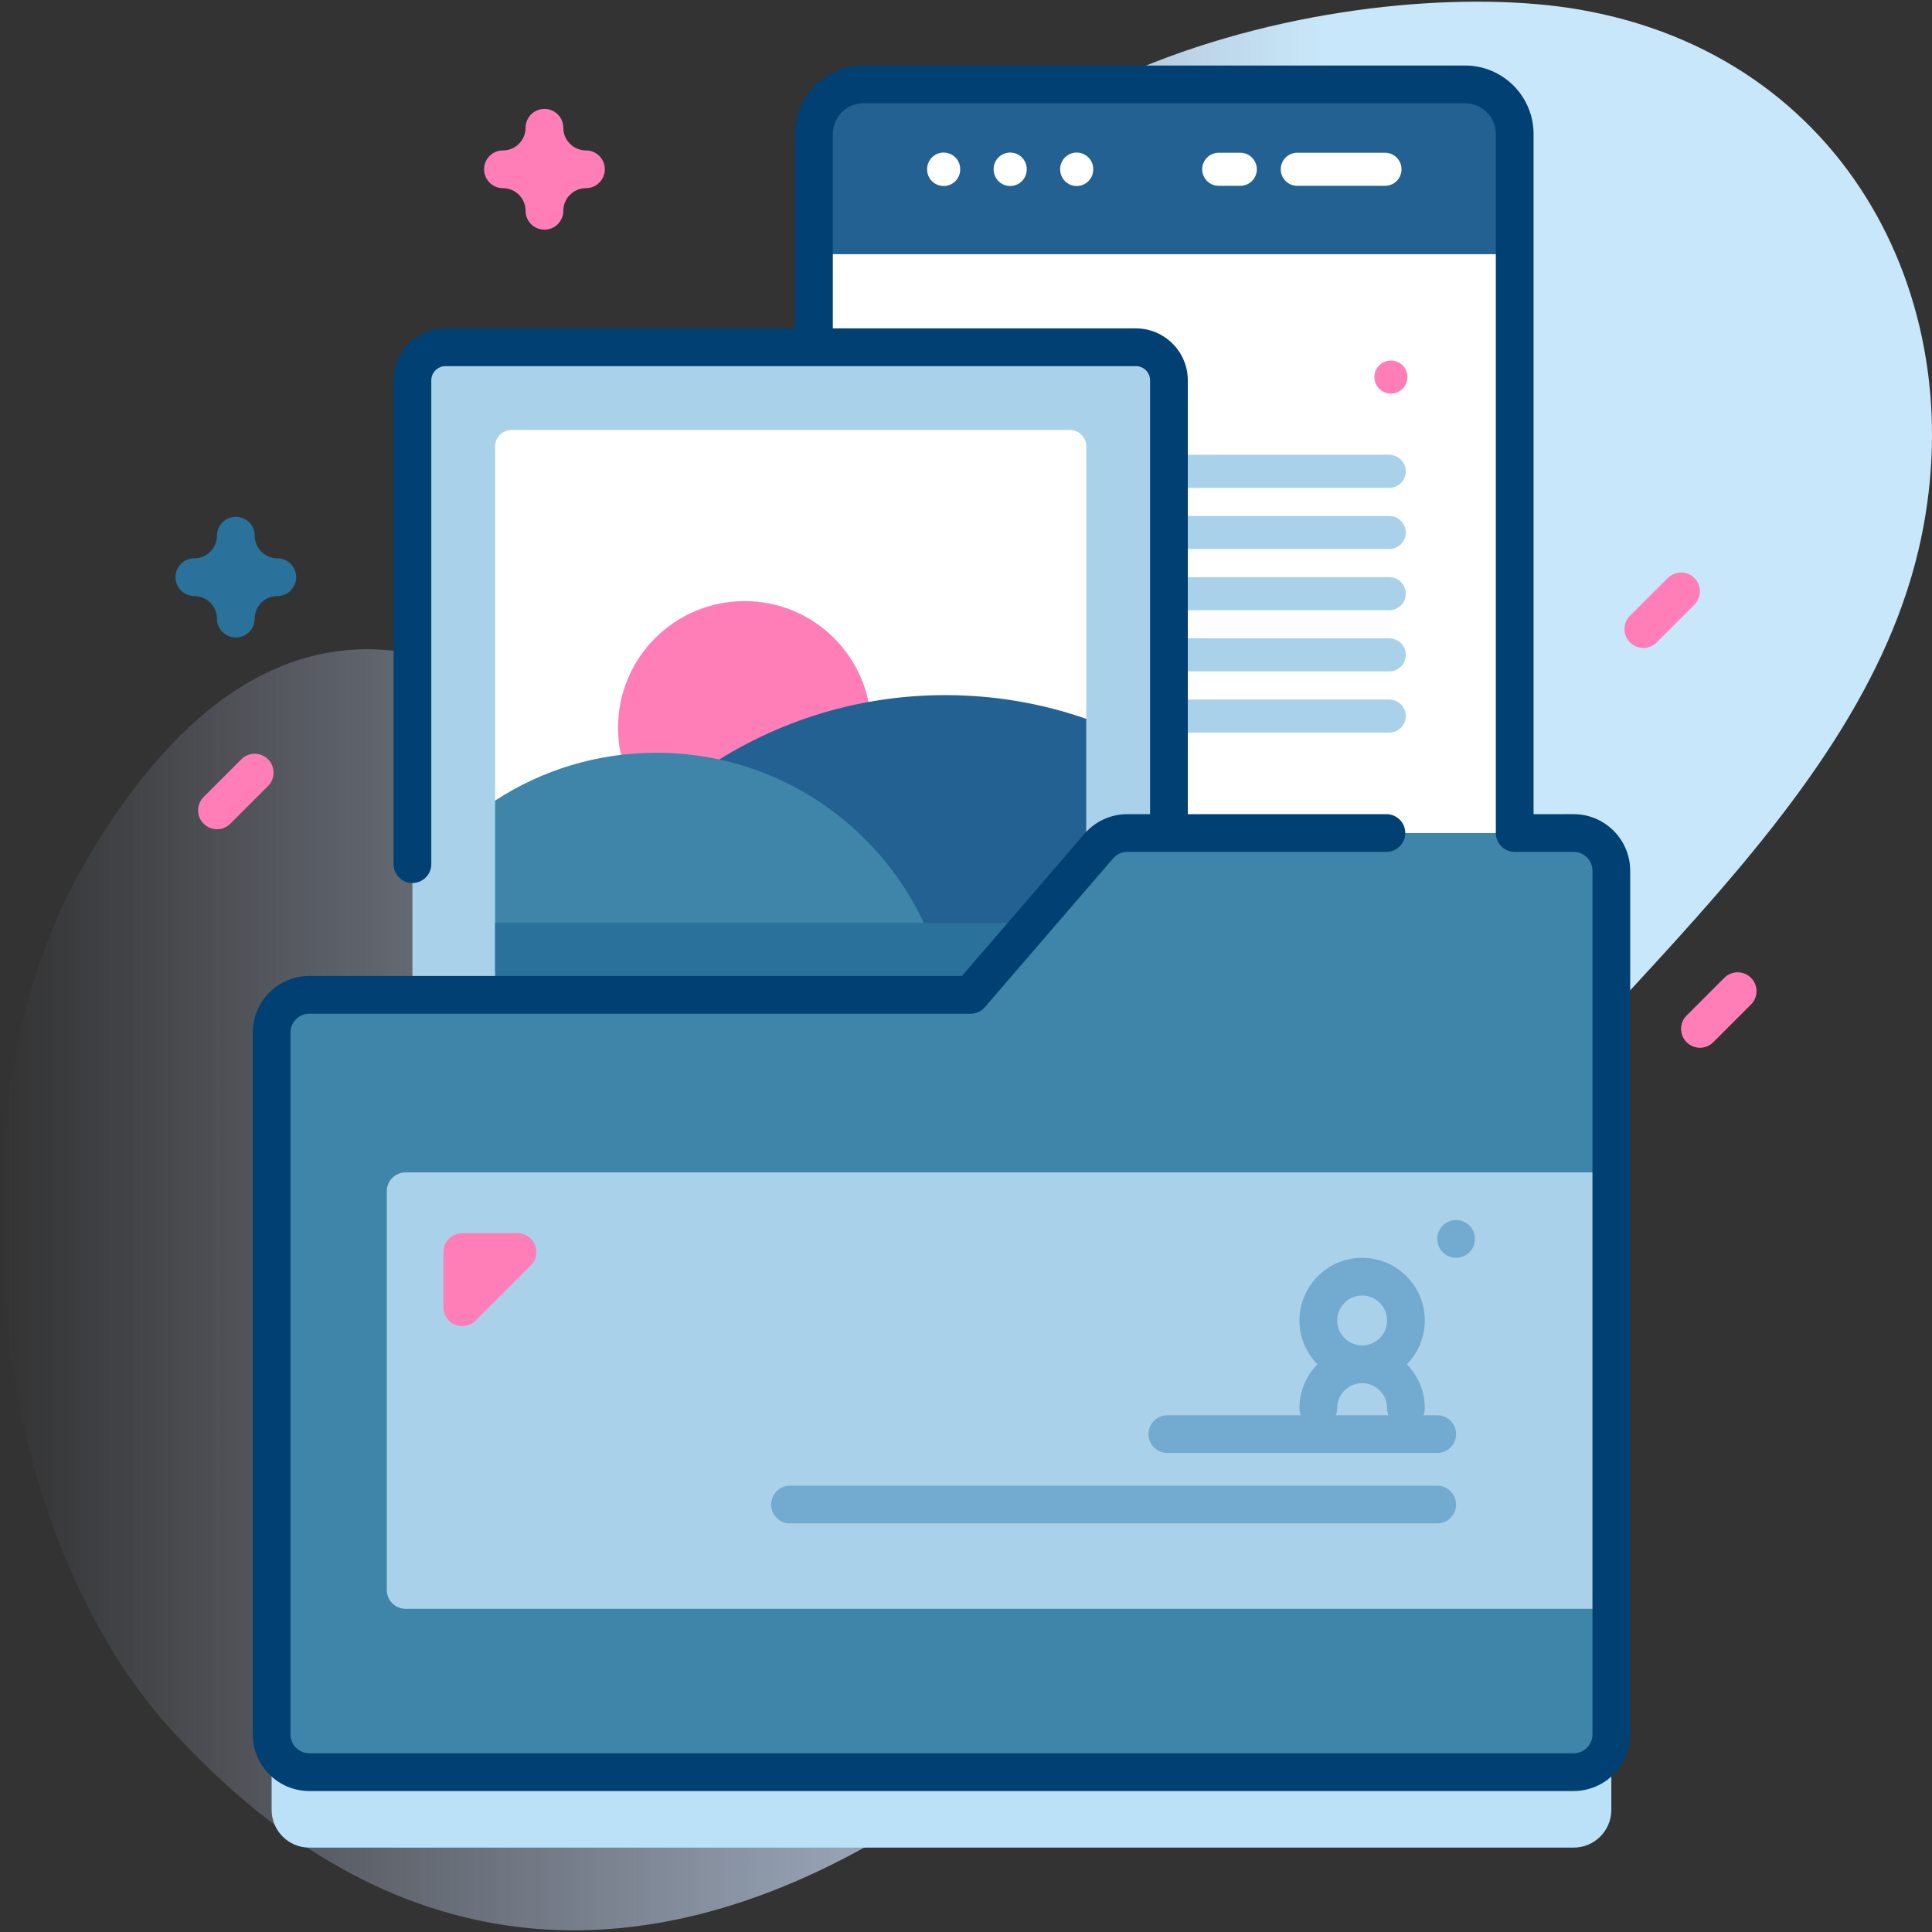
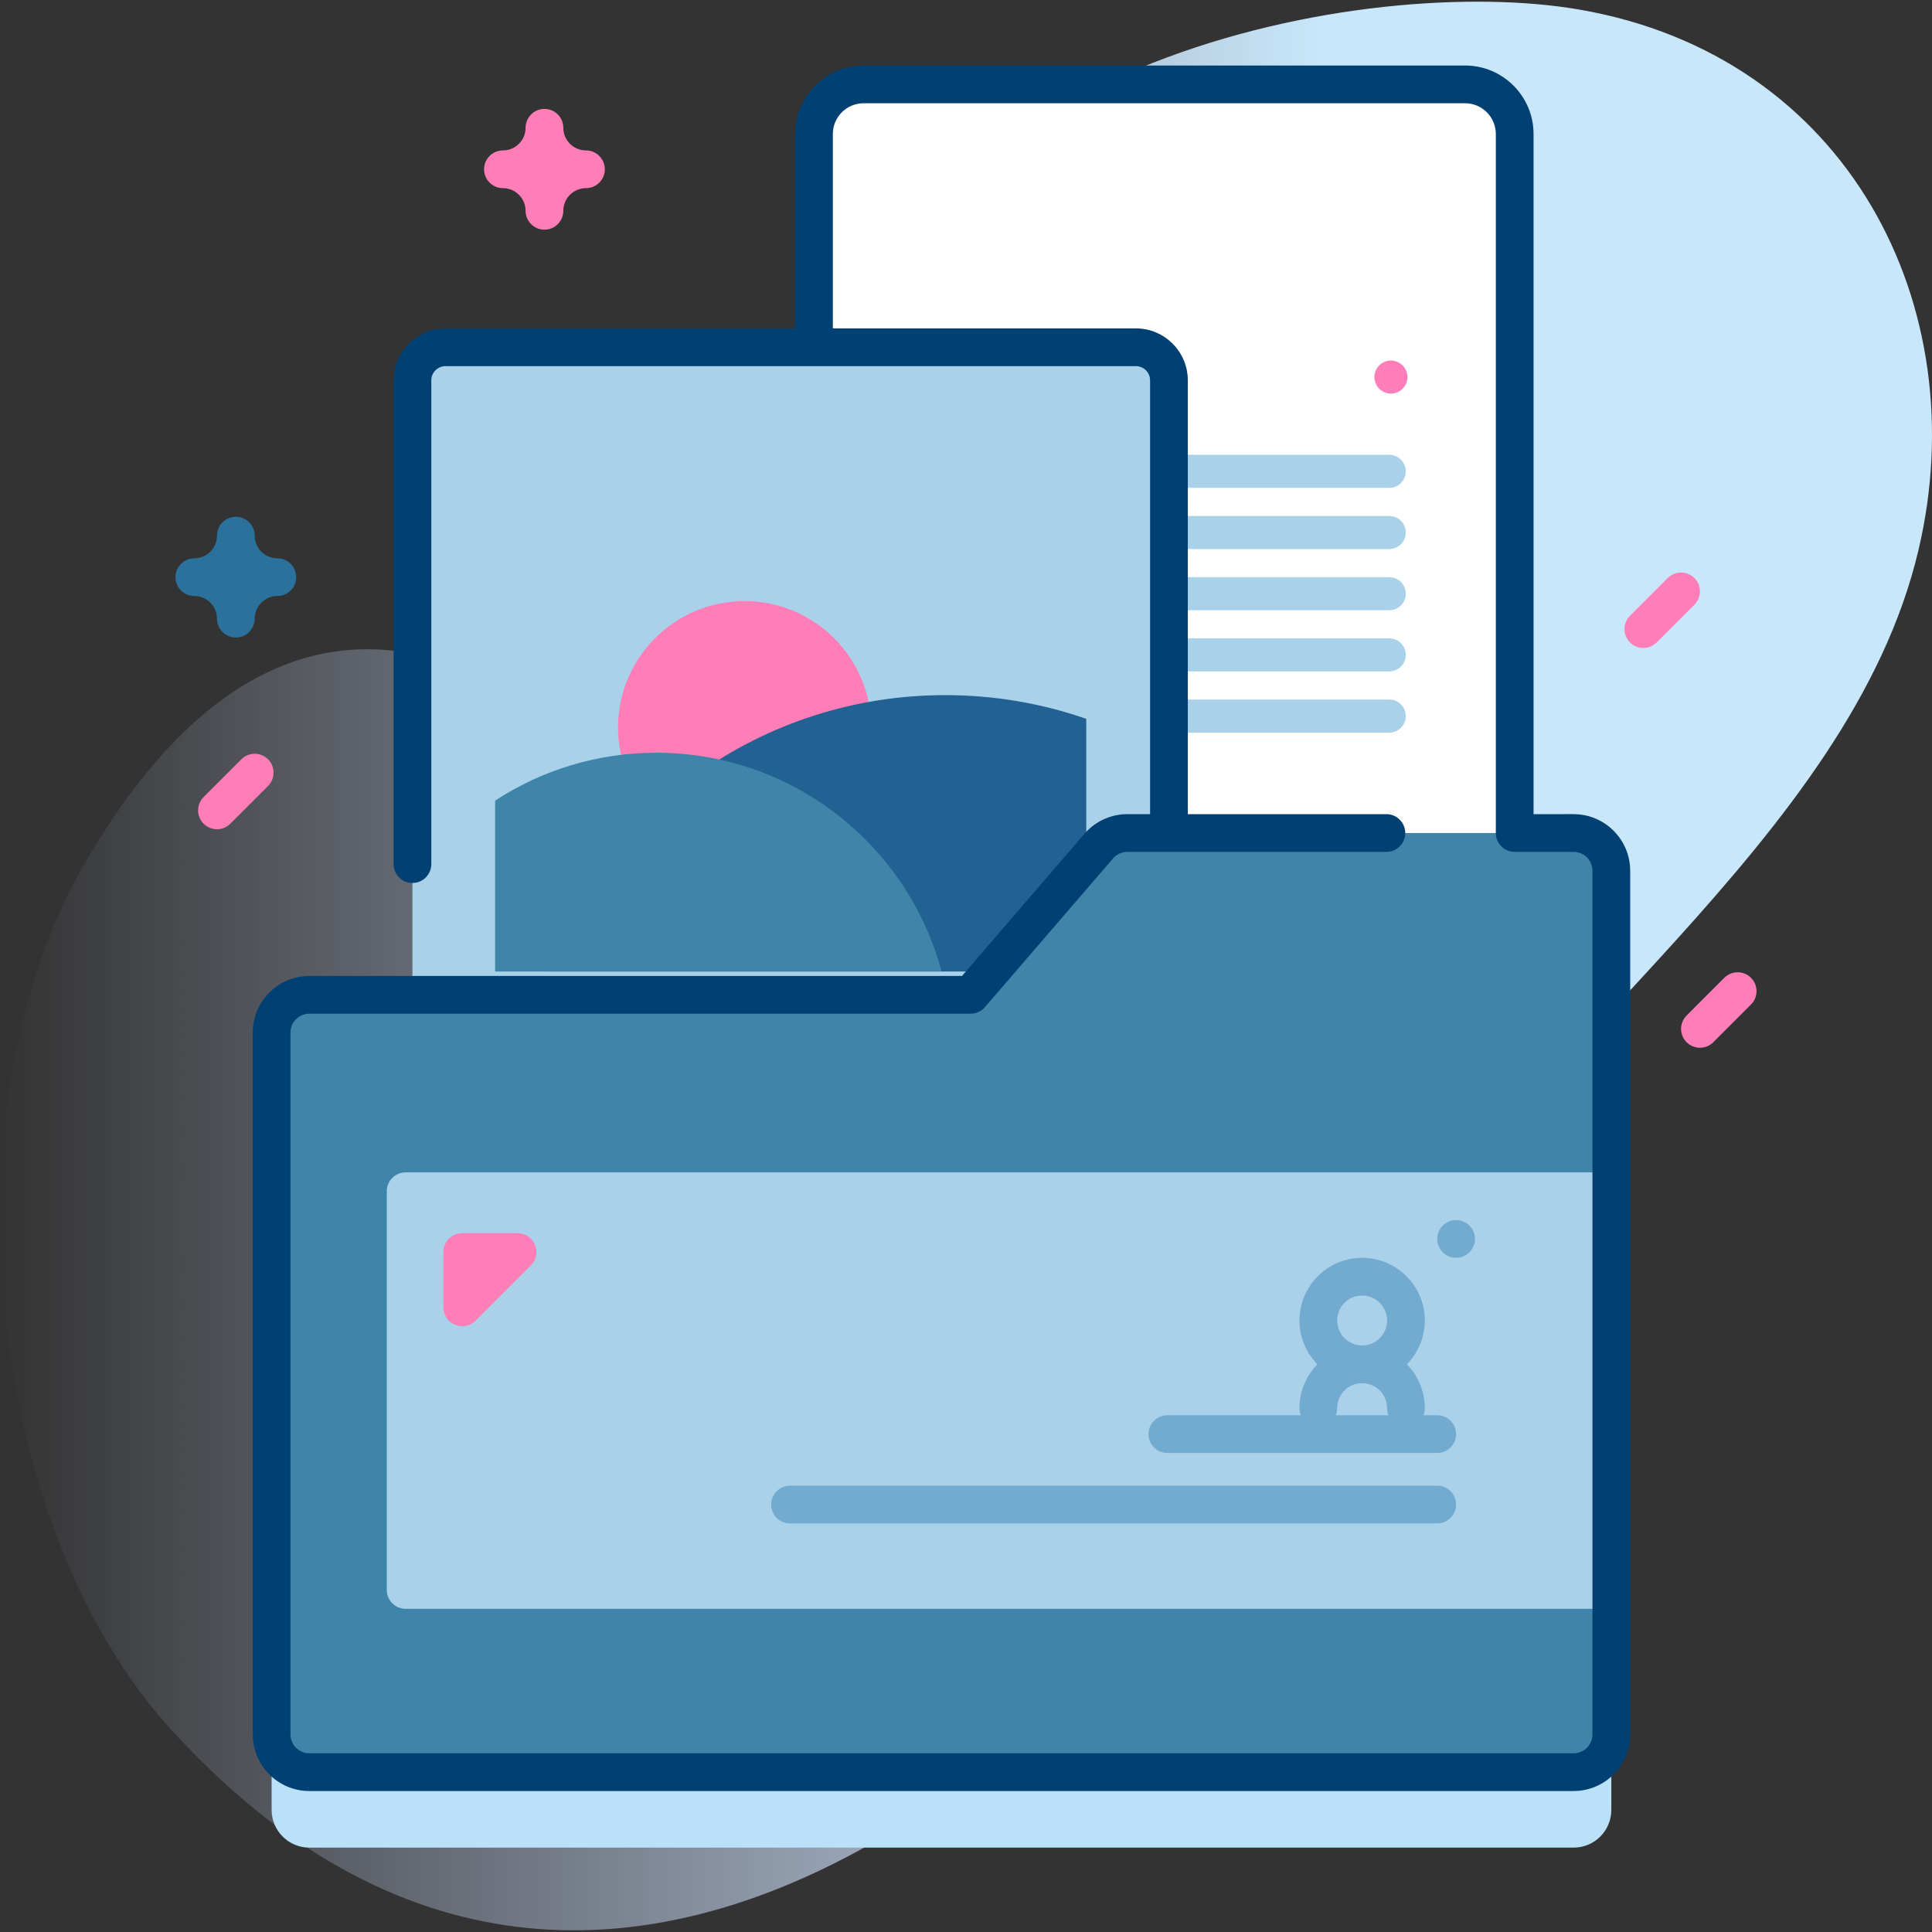
<svg xmlns="http://www.w3.org/2000/svg" id="Capa_1" height="512" viewBox="0 0 512 512" width="512">
  <rect x="0" y="0" width="512" height="512" fill="#333333" stroke="none" />
  <linearGradient id="SVGID_1_" gradientUnits="userSpaceOnUse" x1="0" x2="512" y1="256" y2="256">
    <stop offset="0" stop-color="#d2deff" stop-opacity="0" />
    <stop offset=".459" stop-color="#cee2fd" stop-opacity=".67" />
    <stop offset=".685" stop-color="#c9e7fa" />
  </linearGradient>
  <g>
    <g>
      <path d="m418.32 2.5c-55.666-9.521-178.298 12.183-200.004 105.017-14.431 61.722-14.007 112.075-50.427 113.02-21.67.562-32.97-44.31-62.889-48.001-39.047-4.817-66.145 27.695-83.057 57.138-37.205 64.772-25.571 174.918 23.354 228.632 118.488 130.086 259.197-5.952 319.358-112.309 38.585-68.213 125.637-123.352 143.767-200.248 15.177-64.376-18.503-131.003-90.102-143.249z" fill="url(#SVGID_1_)" />
    </g>
    <g>
      <g>
        <path d="m291.184 244.228-33.957 39.411h-175.245c-5.523 0-10 4.477-10 10v185.999c0 5.523 4.477 10 10 10h335.037c5.523 0 10-4.477 10-10v-228.882c0-5.523-4.477-10-10-10h-118.259c-2.911 0-5.677 1.268-7.576 3.472z" fill="#bae1f8" />
        <g>
          <g>
            <g>
              <g>
                <g>
                  <g>
                    <path d="m388.261 314.815h-159.404c-7.261 0-13.147-5.886-13.147-13.147v-266.16c0-7.261 5.886-13.147 13.147-13.147h159.404c7.261 0 13.147 5.886 13.147 13.147v266.159c0 7.261-5.886 13.148-13.147 13.148z" fill="#fff" />
-                     <path d="m401.408 67.365v-31.857c0-7.261-5.886-13.147-13.147-13.147h-159.404c-7.261 0-13.147 5.886-13.147 13.147v31.856h185.698z" fill="#226191" />
                    <g fill="#fff">
                      <path d="m250.08 49.296c-2.42 0-4.382-1.962-4.382-4.382v-.101c0-2.421 1.962-4.382 4.382-4.382s4.382 1.962 4.382 4.382v.101c0 2.42-1.962 4.382-4.382 4.382z" />
-                       <path d="m267.709 49.296c-2.42 0-4.382-1.962-4.382-4.382v-.101c0-2.421 1.962-4.382 4.382-4.382s4.382 1.962 4.382 4.382v.101c0 2.42-1.962 4.382-4.382 4.382z" />
                      <path d="m285.338 49.296c-2.42 0-4.382-1.962-4.382-4.382v-.101c0-2.421 1.962-4.382 4.382-4.382s4.382 1.962 4.382 4.382v.101c0 2.42-1.962 4.382-4.382 4.382z" />
                      <path d="m367.038 49.245h-23.244c-2.421 0-4.382-1.962-4.382-4.382s1.962-4.382 4.382-4.382h23.244c2.421 0 4.382 1.962 4.382 4.382s-1.962 4.382-4.382 4.382z" />
                      <path d="m328.692 49.245h-5.714c-2.421 0-4.382-1.962-4.382-4.382s1.962-4.382 4.382-4.382h5.714c2.421 0 4.382 1.962 4.382 4.382s-1.961 4.382-4.382 4.382z" />
                    </g>
                  </g>
                </g>
              </g>
            </g>
            <g>
              <path d="m368.166 129.289h-119.656c-2.421 0-4.382-1.962-4.382-4.382s1.962-4.382 4.382-4.382h119.655c2.421 0 4.382 1.962 4.382 4.382.001 2.42-1.961 4.382-4.381 4.382z" fill="#a9d2ea" />
              <circle cx="368.608" cy="99.927" fill="#ff7eb8" r="4.382" />
              <g>
                <g>
                  <path d="m368.166 145.504h-119.656c-2.421 0-4.382-1.962-4.382-4.382s1.962-4.382 4.382-4.382h119.655c2.421 0 4.382 1.962 4.382 4.382.001 2.42-1.961 4.382-4.381 4.382z" fill="#a9d2ea" />
                </g>
              </g>
              <g>
                <g>
                  <path d="m368.166 161.719h-119.656c-2.421 0-4.382-1.962-4.382-4.382s1.962-4.382 4.382-4.382h119.655c2.421 0 4.382 1.962 4.382 4.382s-1.961 4.382-4.381 4.382z" fill="#a9d2ea" />
                </g>
              </g>
              <g>
                <g>
                  <path d="m368.166 177.933h-119.656c-2.421 0-4.382-1.962-4.382-4.382s1.962-4.382 4.382-4.382h119.655c2.421 0 4.382 1.962 4.382 4.382s-1.961 4.382-4.381 4.382z" fill="#a9d2ea" />
                </g>
              </g>
              <g>
                <g>
                  <path d="m368.166 194.148h-119.656c-2.421 0-4.382-1.962-4.382-4.382s1.962-4.382 4.382-4.382h119.655c2.421 0 4.382 1.962 4.382 4.382.001 2.42-1.961 4.382-4.381 4.382z" fill="#a9d2ea" />
                </g>
              </g>
            </g>
          </g>
          <g>
            <g>
              <path d="m109.302 340.719v-239.926c0-4.841 3.924-8.765 8.765-8.765h182.955c4.841 0 8.765 3.924 8.765 8.765v239.926c0 4.841-3.924 8.765-8.765 8.765h-182.956c-4.84 0-8.764-3.924-8.764-8.765z" fill="#a9d2ea" />
-               <path d="m287.874 118.322v139.132l-96.769-1.676-59.892-43.449v-94.007c0-2.42 1.962-4.382 4.382-4.382h147.896c2.421 0 4.383 1.962 4.383 4.382z" fill="#fff" />
              <circle cx="197.327" cy="192.842" fill="#ff7eb8" r="33.547" />
              <path d="m287.874 257.454v-66.955c-11.697-4.07-24.278-6.286-37.364-6.286-48.526 0-89.934 30.431-106.225 73.241z" fill="#226191" />
              <path d="m249.527 257.454h-118.314v-45.288c12.289-8.023 26.958-12.679 42.717-12.679 36.199 0 66.667 24.578 75.597 57.967z" fill="#3e85a9" />
            </g>
-             <path d="m283.492 277.309h-147.896c-2.42 0-4.382-1.962-4.382-4.382v-28.339h156.661v28.339c-.001 2.42-1.963 4.382-4.383 4.382z" fill="#2a719b" />
          </g>
          <path d="m291.184 224.228-33.957 39.411h-175.245c-5.523 0-10 4.477-10 10v185.999c0 5.523 4.477 10 10 10h335.037c5.523 0 10-4.477 10-10v-228.882c0-5.523-4.477-10-10-10h-118.259c-2.911 0-5.677 1.268-7.576 3.472z" fill="#3e85a9" />
          <path d="m427.018 426.357h-319.518c-2.761 0-5-2.239-5-5v-105.664c0-2.761 2.239-5 5-5h319.518z" fill="#a9d2ea" />
          <path d="m417.017 215.756-10.607.003v-180.249c0-10.008-8.142-18.149-18.15-18.149h-159.4c-10.008 0-18.15 8.142-18.15 18.149v51.519h-92.644c-7.59 0-13.765 6.175-13.765 13.765v128.206c0 2.762 2.239 5 5 5s5-2.238 5-5v-128.207c0-2.076 1.689-3.765 3.765-3.765h182.955c2.076 0 3.765 1.688 3.765 3.765v114.963h-6.026c-4.37 0-8.512 1.898-11.364 5.209l-32.461 37.675h-172.954c-8.271 0-15 6.729-15 15v185.999c0 8.271 6.729 15 15 15h335.037c8.271 0 15-6.729 15-15v-228.883c.001-8.272-6.728-15-15.001-15zm5.002 243.883c0 2.757-2.243 5-5 5h-335.038c-2.757 0-5-2.243-5-5v-185.999c0-2.757 2.243-5 5-5h175.245c1.455 0 2.838-.634 3.788-1.736l33.957-39.411c.951-1.104 2.332-1.736 3.788-1.736h68.65c2.761 0 5-2.238 5-5s-2.239-5-5-5h-52.624v-114.964c0-7.59-6.175-13.765-13.765-13.765h-80.31v-51.518c0-4.493 3.656-8.149 8.15-8.149h159.4c4.494 0 8.15 3.656 8.15 8.149v185.25c0 1.326.527 2.599 1.465 3.536s2.21 1.464 3.537 1.464l15.607-.004c2.757 0 5 2.243 5 5z" fill="#014073" />
          <path d="m117.5 346.454v-14.655c0-2.761 2.239-5 5-5h14.655c4.455 0 6.685 5.386 3.536 8.536l-14.655 14.655c-3.15 3.149-8.536.919-8.536-3.536z" fill="#ff7eb8" />
          <g fill="#73aacf">
            <g>
              <path d="m309.358 385.055h71.52c2.762 0 5-2.239 5-5s-2.238-5-5-5h-71.52c-2.762 0-5 2.239-5 5s2.239 5 5 5z" />
              <path d="m209.358 403.721h171.52c2.762 0 5-2.239 5-5s-2.238-5-5-5h-171.52c-2.762 0-5 2.239-5 5s2.239 5 5 5z" />
              <path d="m349.121 361.556c-2.936 2.998-4.755 7.095-4.755 11.613 0 2.761 2.238 5 5 5s5-2.239 5-5c0-3.646 2.967-6.613 6.613-6.613s6.613 2.967 6.613 6.613c0 2.761 2.238 5 5 5s5-2.239 5-5c0-4.518-1.818-8.615-4.755-11.613 2.936-2.998 4.755-7.095 4.755-11.613 0-9.161-7.453-16.613-16.613-16.613s-16.613 7.453-16.613 16.613c0 4.517 1.819 8.615 4.755 11.613zm18.472-11.614c0 3.646-2.967 6.613-6.613 6.613s-6.613-2.967-6.613-6.613 2.967-6.613 6.613-6.613 6.613 2.967 6.613 6.613z" />
            </g>
            <circle cx="385.878" cy="328.329" r="5" />
          </g>
        </g>
      </g>
      <path d="m144.285 60.863c-2.761 0-5-2.238-5-5 0-3.309-2.691-6-6-6-2.761 0-5-2.238-5-5s2.239-5 5-5c3.309 0 6-2.691 6-6 0-2.762 2.239-5 5-5s5 2.238 5 5c0 3.309 2.691 6 6 6 2.761 0 5 2.238 5 5s-2.239 5-5 5c-3.309 0-6 2.691-6 6 0 2.762-2.239 5-5 5z" fill="#ff7eb8" />
      <path d="m62.5 168.954c-2.761 0-5-2.238-5-5 0-3.309-2.691-6-6-6-2.761 0-5-2.238-5-5s2.239-5 5-5c3.309 0 6-2.691 6-6 0-2.762 2.239-5 5-5s5 2.238 5 5c0 3.309 2.691 6 6 6 2.761 0 5 2.238 5 5s-2.239 5-5 5c-3.309 0-6 2.691-6 6 0 2.762-2.239 5-5 5z" fill="#2a719b" />
      <g fill="#ff7eb8">
        <path d="m435.5 171.719c-1.28 0-2.559-.488-3.536-1.465-1.953-1.952-1.953-5.118 0-7.07l10-10c1.953-1.953 5.118-1.953 7.071 0 1.953 1.952 1.953 5.118 0 7.07l-10 10c-.976.976-2.255 1.465-3.535 1.465z" />
        <path d="m57.5 219.756c-1.28 0-2.559-.488-3.536-1.465-1.953-1.952-1.953-5.118 0-7.07l10-10c1.953-1.953 5.118-1.953 7.071 0 1.953 1.952 1.953 5.118 0 7.07l-10 10c-.976.977-2.255 1.465-3.535 1.465z" />
        <path d="m450.5 277.665c-1.28 0-2.559-.488-3.536-1.465-1.953-1.952-1.953-5.118 0-7.07l10-10c1.953-1.953 5.118-1.953 7.071 0 1.953 1.952 1.953 5.118 0 7.07l-10 10c-.976.977-2.255 1.465-3.535 1.465z" />
      </g>
    </g>
  </g>
</svg>